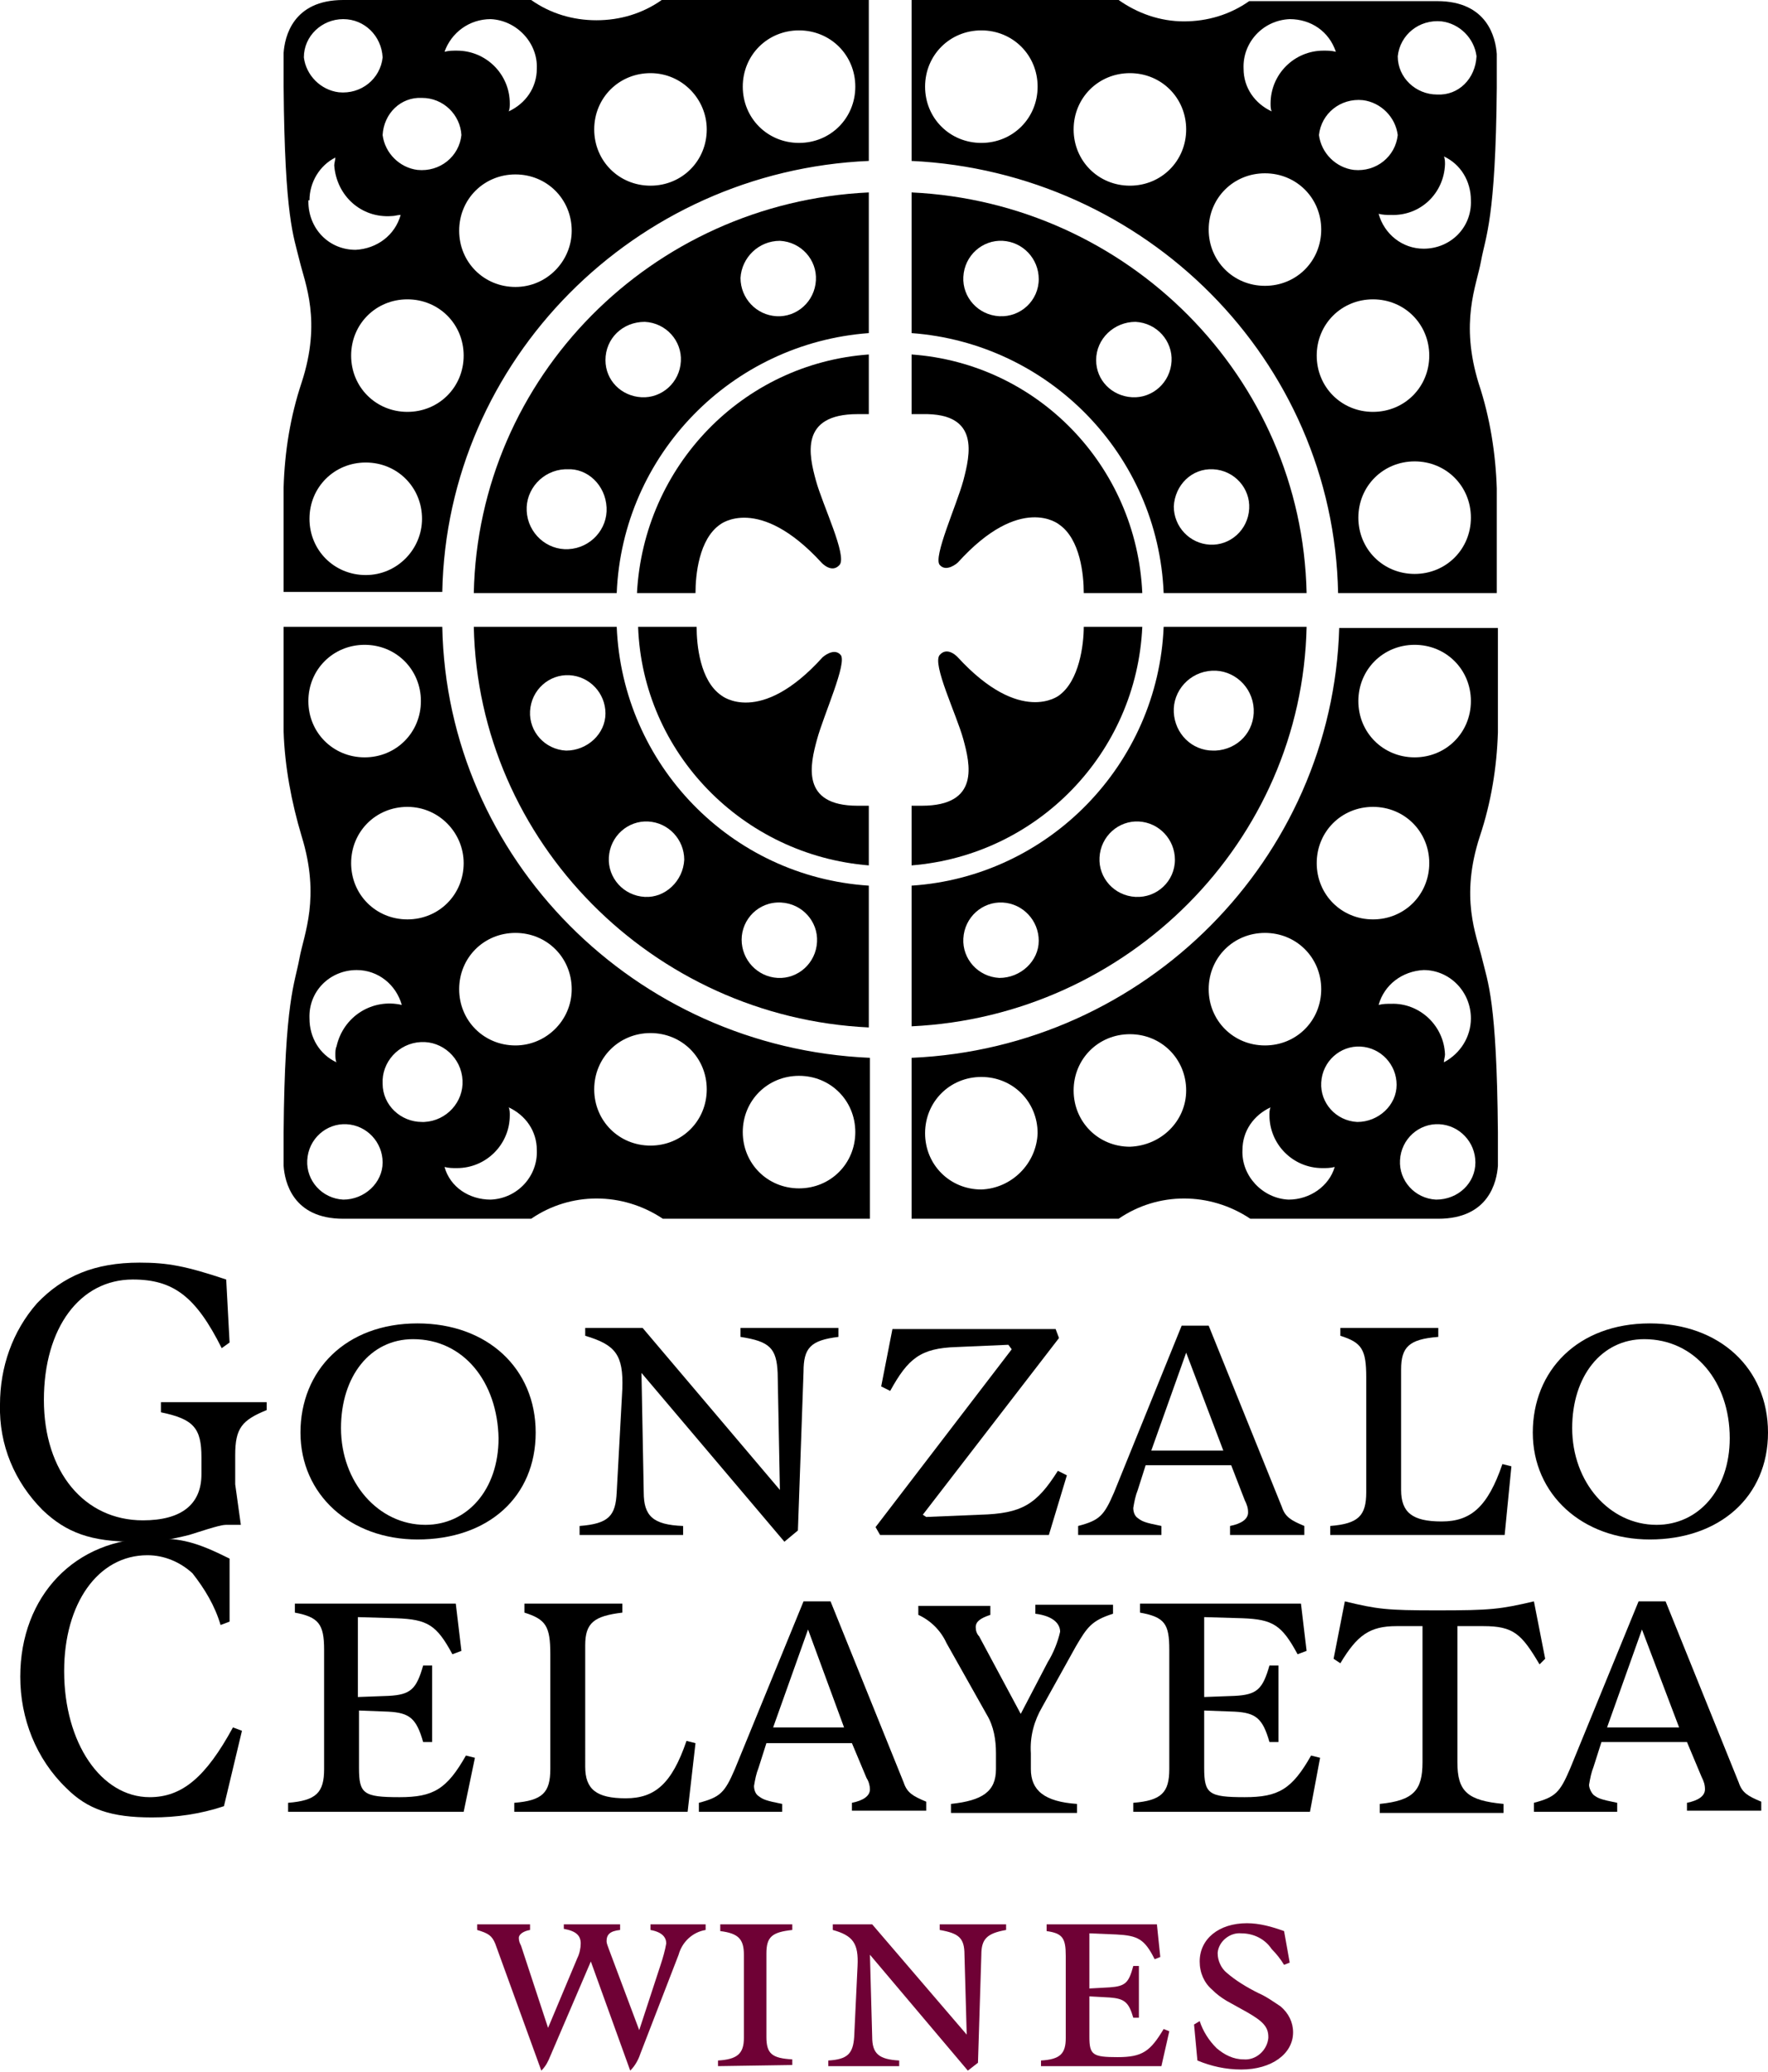
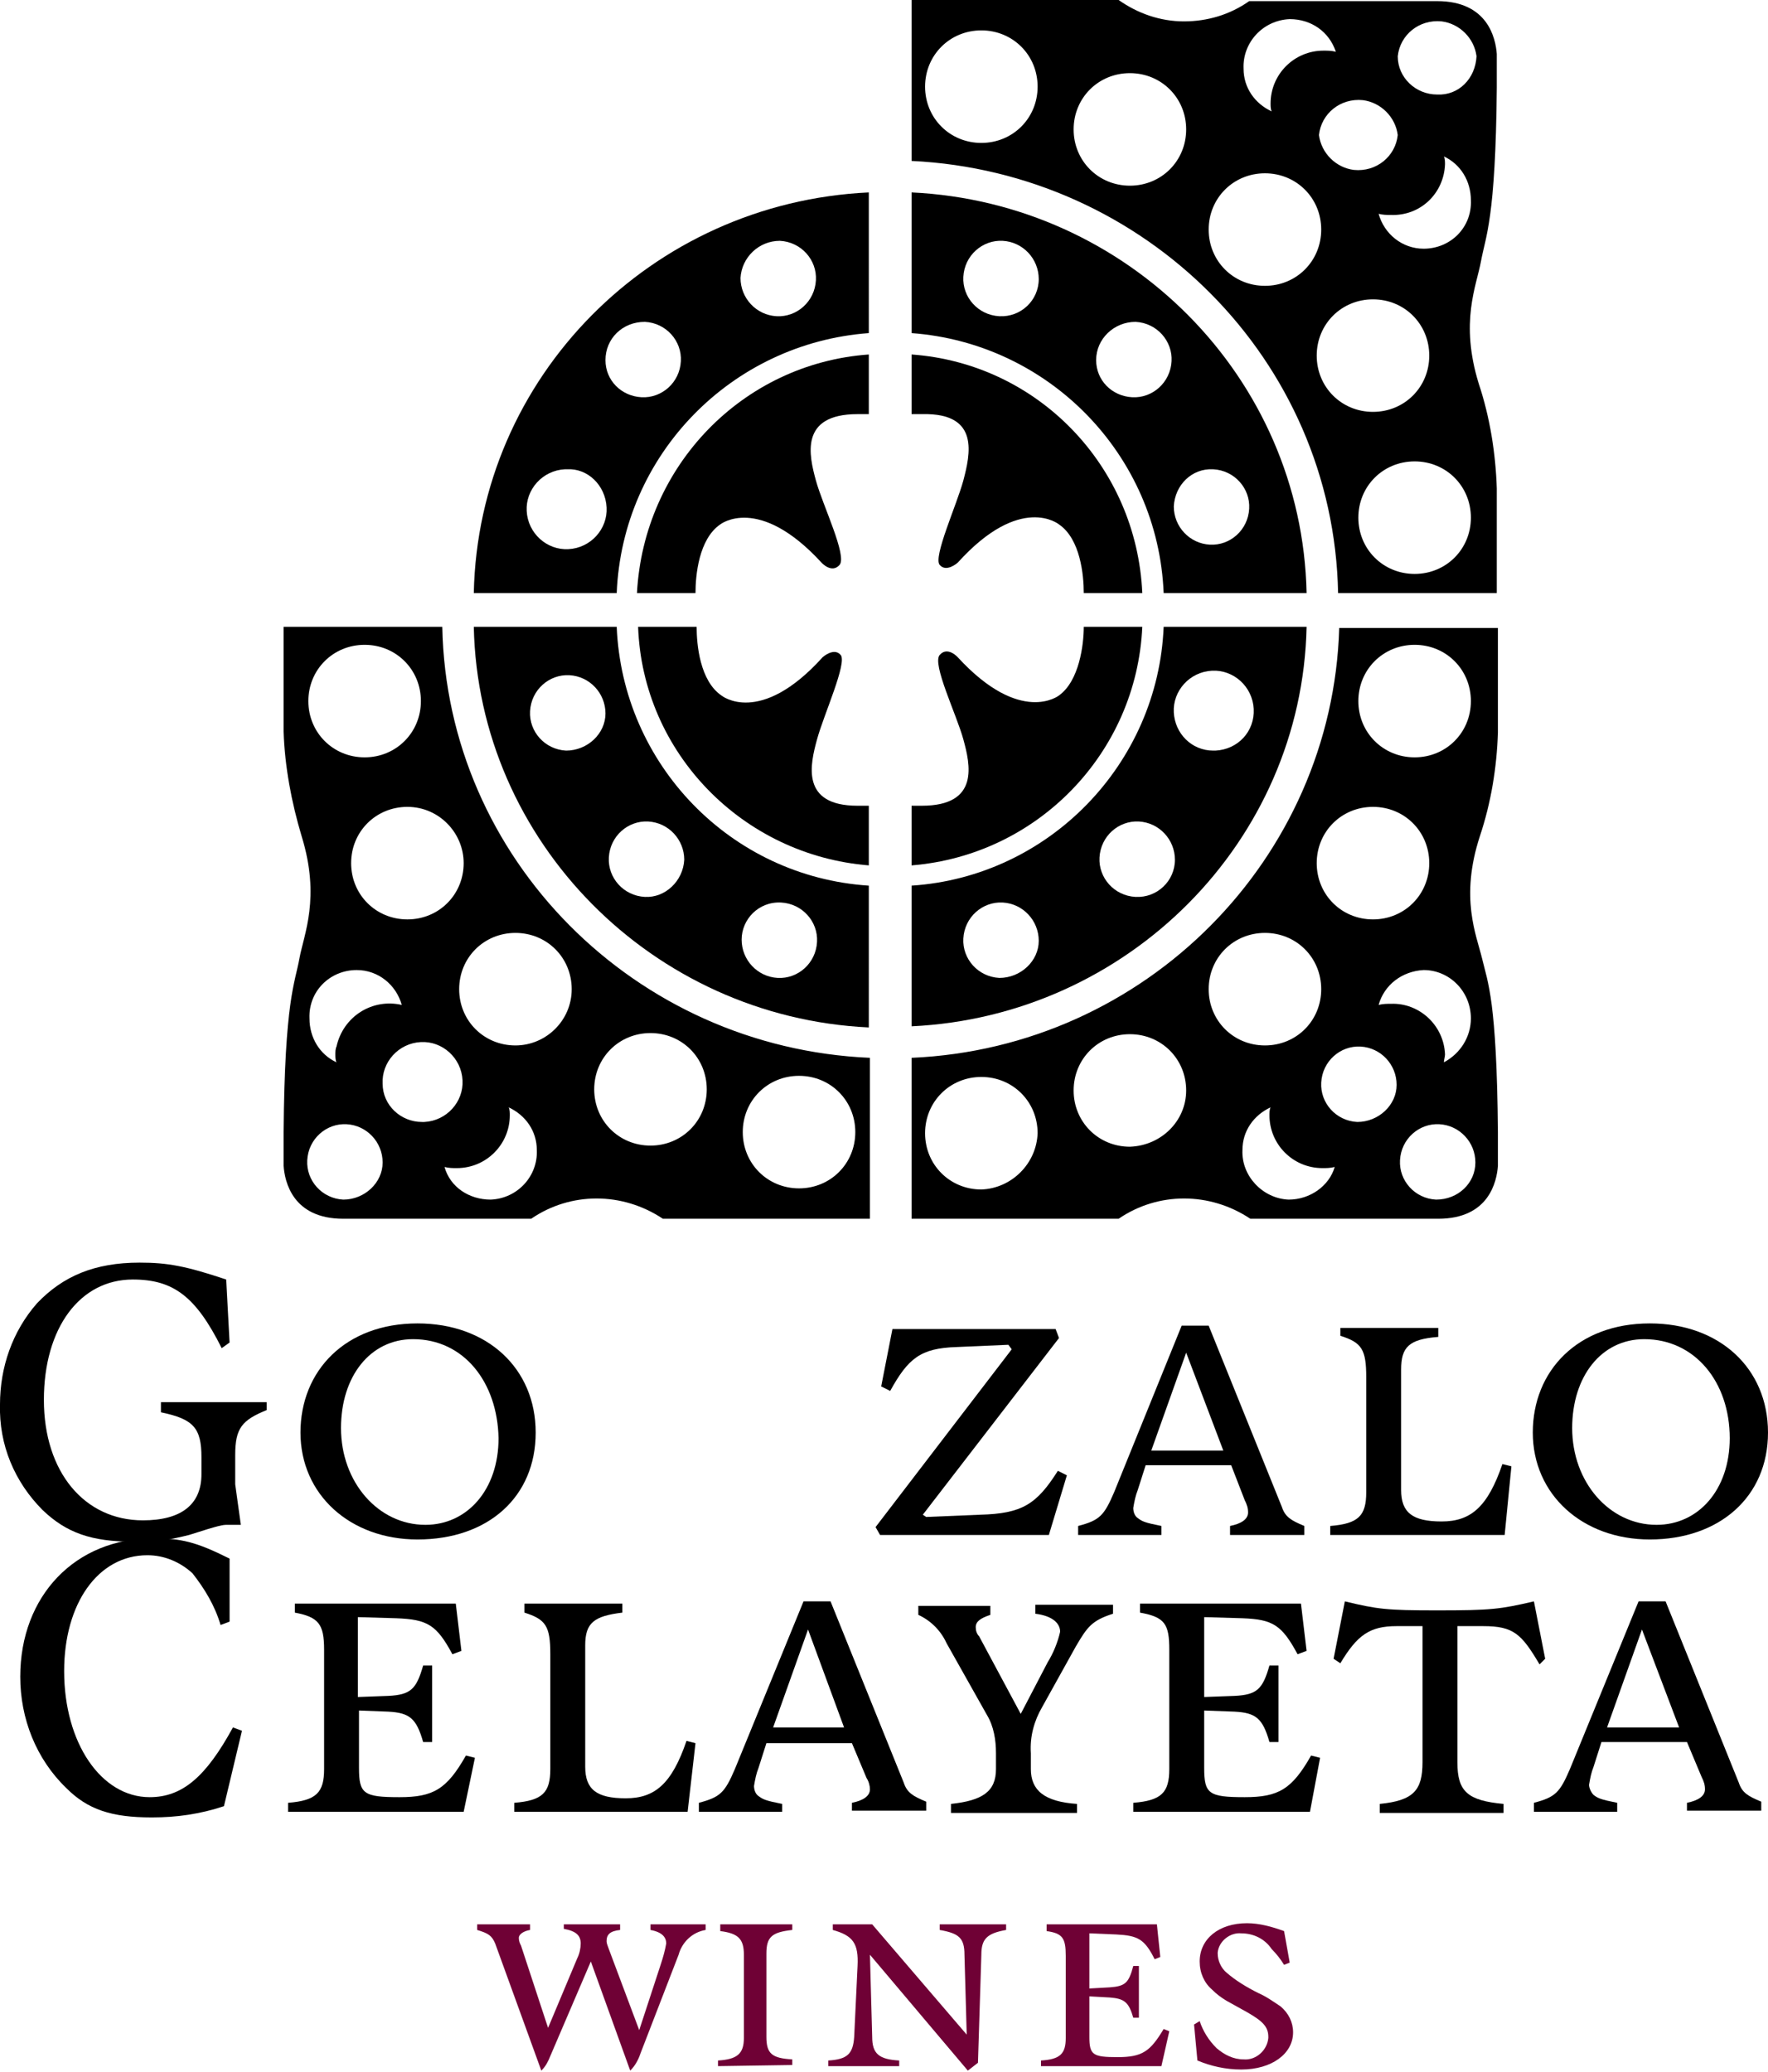
<svg xmlns="http://www.w3.org/2000/svg" version="1.1" id="Capa_1" x="0px" y="0px" viewBox="0 0 157.1 184.1" style="enable-background:new 0 0 157.1 184.1;" xml:space="preserve">
  <style type="text/css">
	.st0{fill:#6F0135;}
</style>
  <g id="Capa_2_00000114048554617126657510000014577921075282934702_">
    <g id="Capa_1-2">
      <path class="st0" d="M60.3,173.7l-3.4,8.8c-0.2,0.6-0.5,1.1-0.9,1.5l-3.5-9.7l-3.6,8.4c-0.2,0.5-0.4,0.9-0.8,1.3L44,172.7    c-0.3-0.7-0.6-0.9-1.6-1.2V171h4.7v0.5c-0.6,0.1-1,0.4-1,0.7c0,0.3,0.1,0.5,0.2,0.7l2.4,7.3l2.6-6.2c0.2-0.4,0.3-0.9,0.3-1.3    c0-0.7-0.4-1.1-1.5-1.3V171h5v0.5c-0.9,0.1-1.2,0.4-1.2,1c0,0.2,0.1,0.4,0.2,0.7l2.7,7.2l1.9-5.8c0.2-0.6,0.4-1.3,0.5-1.9    c0-0.5-0.3-1-1.4-1.2V171h4.9v0.5C61.5,171.7,60.6,172.6,60.3,173.7z" />
      <path class="st0" d="M63.8,183.6v-0.5c1.7-0.1,2.3-0.6,2.3-2v-7.4c0-1.4-0.5-1.9-2.1-2.1V171h6.4v0.5c-1.8,0.2-2.3,0.6-2.3,2.1    v7.4c0,1.5,0.5,1.9,2.3,2v0.5L63.8,183.6z" />
      <path class="st0" d="M87.2,173.7l-0.3,9.6l-0.9,0.7l-8.7-10.3l0.2,7.3c0,1.5,0.6,2,2.4,2.1v0.5h-6.3v-0.5c1.7-0.1,2.2-0.6,2.3-2.1    l0.3-6.3c0.1-2-0.4-2.7-2.2-3.2V171h3.5l8.4,9.8l-0.2-7.1c0-1.5-0.5-1.9-2.2-2.2V171h5.9v0.5C87.7,171.8,87.2,172.3,87.2,173.7z" />
      <path class="st0" d="M103.2,183.6H92.5v-0.5c1.7-0.1,2.2-0.6,2.2-2v-7.3c0-1.6-0.3-2-1.7-2.2V171h9.8l0.3,2.9l-0.5,0.2    c-0.9-1.8-1.5-2.1-3.4-2.2l-2.4-0.1v4.9l1.8-0.1c1.4-0.1,1.7-0.4,2.1-1.9h0.5v4.6h-0.5c-0.4-1.4-0.8-1.7-2.1-1.8l-1.8-0.1v3.6    c0,1.6,0.3,1.8,2.5,1.8s2.9-0.5,4.1-2.5l0.5,0.2L103.2,183.6z" />
      <path class="st0" d="M110.3,183.9c-1.4,0-2.7-0.3-3.9-0.8l-0.3-3.2l0.5-0.3c0.3,0.9,0.8,1.7,1.5,2.4c0.7,0.6,1.5,1,2.4,1    c1.1,0.1,2.1-0.8,2.2-1.9c0,0,0-0.1,0-0.1c0-0.9-0.5-1.4-1.9-2.2l-1.8-1c-0.5-0.3-0.9-0.6-1.3-1c-0.7-0.6-1.1-1.5-1.1-2.5    c0-2,1.7-3.4,4.2-3.4c1.1,0,2.2,0.3,3.3,0.7l0.5,2.8l-0.5,0.2c-0.3-0.5-0.7-1-1.1-1.4c-0.6-0.9-1.6-1.4-2.7-1.4    c-1-0.1-2,0.7-2.1,1.7c0,0,0,0,0,0.1c0,0.6,0.3,1.3,0.8,1.7c0.8,0.7,1.8,1.3,2.8,1.8c0.7,0.3,1.4,0.8,2,1.2    c0.7,0.6,1.1,1.4,1.1,2.3C114.9,182.5,113,183.9,110.3,183.9z" />
      <path d="M19.9,160.5c-2.1,0.7-4.2,1-6.4,1c-3.6,0-5.7-0.7-7.6-2.6c-2.7-2.6-4.1-6.2-4.1-9.9c0-7.2,4.9-12.3,11.8-12.3    c2.5,0,3.8,0.3,6.8,1.8v5.6l-0.8,0.3c-0.5-1.7-1.4-3.2-2.5-4.6c-1.1-1-2.5-1.6-4-1.6c-4.4,0-7.4,4.3-7.4,10.3    c0,6.4,3.3,11.2,7.6,11.2c2.9,0,5-1.8,7.4-6.2l0.8,0.3L19.9,160.5z" />
      <path d="M41.2,161H25.6v-0.8c2.5-0.2,3.2-0.9,3.2-3v-10.6c0-2.3-0.5-2.9-2.6-3.3v-0.8h14.3l0.5,4.2l-0.8,0.3    c-1.4-2.6-2.2-3.1-5-3.2l-3.4-0.1v7.1l2.7-0.1c2-0.1,2.5-0.6,3.1-2.7h0.8v6.8h-0.8c-0.6-2.1-1.2-2.6-3.1-2.7l-2.6-0.1v5.1    c0,2.3,0.4,2.6,3.6,2.6c3,0,4.2-0.7,5.9-3.7l0.8,0.2L41.2,161z" />
      <path d="M61.1,161H45.7v-0.8c2.5-0.2,3.2-0.9,3.2-3V147c0-2.5-0.4-3.1-2.3-3.7v-0.8h8.7v0.8c-2.5,0.3-3.3,0.9-3.3,2.9V157    c0,2,1,2.8,3.6,2.8s4.1-1.3,5.4-5.1l0.8,0.2L61.1,161z" />
      <path d="M75.7,161v-0.8c1-0.2,1.6-0.6,1.6-1.2c0-0.3-0.1-0.7-0.3-1l-1.3-3.1h-7.6l-0.7,2.2c-0.2,0.5-0.3,1-0.4,1.6    c0,0.3,0.1,0.7,0.4,0.9c0.4,0.3,0.6,0.4,2.1,0.7v0.7h-7.4v-0.8c1.9-0.5,2.3-0.9,3.2-3l6.1-14.9h2.4l6.5,16.1    c0.3,0.9,0.8,1.2,2,1.7v0.8H75.7z M71.8,144.8l-3.1,8.7H75L71.8,144.8z" />
      <path d="M95.6,146.3l-3,5.4c-0.7,1.2-1.1,2.6-1,4.1v1.4c0,1.9,1.2,2.9,4.1,3.1v0.8H84.5v-0.8c2.8-0.3,4-1.1,4-3.1v-1.4    c0-1.2-0.2-2.4-0.8-3.4l-3.6-6.4c-0.5-1.1-1.4-2-2.5-2.5v-0.8H88v0.8c-0.9,0.3-1.3,0.6-1.3,1.1c0,0.3,0.1,0.6,0.3,0.8l3.7,6.9    l2.4-4.6c0.5-0.8,0.9-1.8,1.1-2.7c0-0.7-0.6-1.4-2.2-1.6v-0.8h6.9v0.8C97,144,96.6,144.6,95.6,146.3z" />
      <path d="M116.4,161h-15.7v-0.8c2.5-0.2,3.2-0.9,3.2-3v-10.6c0-2.3-0.4-2.9-2.6-3.3v-0.8h14.3l0.5,4.2l-0.8,0.3    c-1.4-2.6-2.2-3.1-4.9-3.2l-3.4-0.1v7.1l2.7-0.1c2-0.1,2.5-0.6,3.1-2.7h0.8v6.8h-0.8c-0.6-2.1-1.2-2.6-3.1-2.7L107,152v5.1    c0,2.3,0.4,2.6,3.6,2.6c3,0,4.2-0.7,5.9-3.7l0.8,0.2L116.4,161z" />
      <path d="M136.8,147.9c-1.6-2.7-2.3-3.4-5-3.4h-2.3v12.1c0,2.6,0.9,3.4,4.1,3.7v0.8h-11v-0.8c3-0.3,3.8-1.2,3.8-3.7v-12.1h-2.3    c-2.4,0-3.5,0.8-5,3.3l-0.6-0.4l1-5.1c2.9,0.7,3.7,0.8,8.2,0.8c4.8,0,5.6-0.1,8.6-0.8l1,5.1L136.8,147.9z" />
      <path d="M149.9,161v-0.8c1-0.2,1.6-0.6,1.6-1.2c0-0.4-0.1-0.7-0.3-1.1l-1.3-3.1h-7.6l-0.7,2.2c-0.2,0.5-0.3,1-0.4,1.6    c0,0.3,0.2,0.7,0.4,0.9c0.4,0.3,0.6,0.4,2.1,0.7v0.8h-7.4v-0.8c1.9-0.5,2.3-0.9,3.2-3l6.1-14.9h2.4l6.5,16.1    c0.3,0.9,0.8,1.2,2,1.7v0.8H149.9z M145.9,144.8l-3.1,8.7h6.4L145.9,144.8z" />
      <path d="M20.9,129.3v2.6l0.5,3.6h-1.2c-0.4,0-0.6,0-3.4,0.9c-1.6,0.4-3.2,0.7-4.9,0.6c-3.8,0-6-0.8-8.1-2.8    c-2.5-2.5-3.9-5.8-3.8-9.4c0-3.3,1.1-6.5,3.3-9c2.3-2.4,5.1-3.6,9.1-3.6c2.5,0,4.1,0.3,7.7,1.5l0.3,5.6l-0.7,0.5    c-2.3-4.6-4.3-6.1-7.9-6.1c-4.7,0-7.9,4.3-7.9,10.7c0,6.4,3.6,10.7,8.8,10.7c3.4,0,5.2-1.4,5.2-4.1v-1.5c0-2.6-0.7-3.4-3.6-4v-0.9    h9.4v0.7C21.5,126.2,20.9,126.9,20.9,129.3z" />
      <path d="M37.1,136.8c-6,0-10.4-4-10.4-9.5s4-9.7,10.4-9.7c6.2,0,10.5,4,10.5,9.7S43.4,136.8,37.1,136.8z M36.7,119    c-3.8,0-6.4,3.3-6.4,7.9c0,4.8,3.3,8.6,7.5,8.6c3.7,0,6.5-3.1,6.5-7.7C44.2,122.8,41.2,119,36.7,119z" />
-       <path d="M71.4,121.9L70.9,136l-1.2,1l-12.7-15l0.2,10.6c0,2.1,0.8,2.9,3.5,3v0.8h-9.2v-0.8c2.6-0.2,3.2-0.9,3.3-3l0.5-9.2    c0.1-3-0.6-3.9-3.3-4.7V118h5.1l12.2,14.4L69.1,122c-0.1-2.2-0.7-2.8-3.3-3.2V118h8.7v0.8C72,119.1,71.4,119.8,71.4,121.9z" />
      <path d="M93.2,136.4h-15l-0.4-0.7l12.1-15.8l-0.3-0.4l-4.6,0.2c-3.2,0.1-4.3,1-5.9,3.9l-0.8-0.4l1-5.1h14.5l0.3,0.8L82,134.6    l0.3,0.2l4.8-0.2c3.7-0.1,5-0.9,6.9-3.9l0.8,0.4L93.2,136.4z" />
      <path d="M109.3,136.4v-0.8c1-0.2,1.6-0.6,1.6-1.2c0-0.4-0.1-0.7-0.3-1.1l-1.2-3.1h-7.6l-0.7,2.2c-0.2,0.5-0.3,1-0.4,1.6    c0,0.3,0.1,0.7,0.4,0.9c0.4,0.3,0.6,0.4,2.1,0.7v0.8h-7.4v-0.8c1.9-0.5,2.3-0.9,3.2-3l6-14.8h2.4l6.5,16.1c0.3,0.9,0.8,1.2,2,1.7    v0.8H109.3z M105.4,120.2l-3.1,8.7h6.4L105.4,120.2z" />
      <path d="M133.7,136.4h-15.5v-0.8c2.5-0.2,3.2-0.9,3.2-3v-10.2c0-2.5-0.4-3.1-2.3-3.7V118h8.7v0.8c-2.6,0.2-3.3,0.9-3.3,2.9v10.7    c0,2,1,2.8,3.6,2.8c2.6,0,4.1-1.3,5.4-5.1l0.8,0.2L133.7,136.4z" />
      <path d="M146.6,136.8c-6,0-10.4-4-10.4-9.5s4-9.7,10.4-9.7c6.2,0,10.5,4,10.5,9.7S152.8,136.8,146.6,136.8z M146.1,119    c-3.8,0-6.4,3.3-6.4,7.9c0,4.8,3.3,8.6,7.5,8.6c3.7,0,6.5-3.1,6.5-7.7C153.7,122.8,150.6,119,146.1,119z" />
      <path d="M81,94v14.3h18.4c3.5-2.4,8.1-2.4,11.7,0h16.7c4.5,0,5.2-3.3,5.3-4.7v-3c-0.1-11.7-0.9-13.3-1.4-15.4s-2-5.4-0.2-10.9    c1-3,1.5-6.1,1.6-9.2v-9.3h-14.1C118.4,76.3,101.8,93.1,81,94z M122,71.7c2.8,0,5,2.2,5,5s-2.2,5-5,5s-5-2.2-5-5    S119.2,71.7,122,71.7z M87.2,105.7c-2.8,0-5-2.2-5-5s2.2-5,5-5s5,2.2,5,5C92.1,103.4,89.9,105.6,87.2,105.7L87.2,105.7z     M100.4,101.9c-2.8,0-5-2.2-5-5s2.2-5,5-5s5,2.2,5,5C105.4,99.6,103.2,101.8,100.4,101.9L100.4,101.9z M107.4,87.9    c0-2.8,2.2-5,5-5s5,2.2,5,5s-2.2,5-5,5C109.6,92.9,107.4,90.7,107.4,87.9C107.4,87.9,107.4,87.9,107.4,87.9L107.4,87.9z     M114.5,106.6c-2.3-0.1-4.2-2.1-4.1-4.4c0-1.7,1-3.1,2.5-3.8c-0.1,0.2-0.1,0.5-0.1,0.7c0,2.6,2.1,4.7,4.7,4.7c0.4,0,0.7,0,1.1-0.1    C118.1,105.4,116.4,106.6,114.5,106.6L114.5,106.6z M120.6,99.7c-1.9-0.1-3.3-1.7-3.2-3.5c0.1-1.9,1.7-3.3,3.5-3.2    c1.8,0.1,3.2,1.6,3.2,3.4C124.1,98.2,122.5,99.7,120.6,99.7L120.6,99.7z M127.6,106.6c-1.9-0.1-3.3-1.7-3.2-3.5    c0.1-1.9,1.7-3.3,3.5-3.2c1.8,0.1,3.2,1.6,3.2,3.4C131.1,105.1,129.6,106.6,127.6,106.6L127.6,106.6z M130.7,90.5    c0,1.6-0.9,3.1-2.4,3.9c0-0.2,0.1-0.5,0.1-0.7c-0.1-2.6-2.3-4.6-4.8-4.5c-0.4,0-0.7,0-1.1,0.1c0.5-1.8,2.1-3,4-3.1    C128.8,86.2,130.7,88.1,130.7,90.5C130.7,90.5,130.7,90.5,130.7,90.5L130.7,90.5z M125.7,57.3c2.8,0,5,2.2,5,5s-2.2,5-5,5    c-2.8,0-5-2.2-5-5C120.7,59.5,122.9,57.3,125.7,57.3C125.7,57.3,125.7,57.3,125.7,57.3L125.7,57.3z" />
      <path d="M116.1,55.7h-12.7C102.9,67.9,93.2,77.9,81,78.7v12.5C100.2,90.3,115.7,74.8,116.1,55.7z M88.8,86.9    c-1.9-0.1-3.3-1.7-3.2-3.5c0.1-1.9,1.7-3.3,3.5-3.2c1.8,0.1,3.2,1.6,3.2,3.4C92.3,85.4,90.7,86.9,88.8,86.9    C88.8,86.9,88.8,86.9,88.8,86.9z M100.9,79.7c-1.9-0.1-3.3-1.7-3.2-3.5c0.1-1.9,1.7-3.3,3.5-3.2c1.8,0.1,3.2,1.6,3.2,3.4    C104.4,78.3,102.8,79.8,100.9,79.7z M104.3,63.3c-0.1-1.9,1.4-3.6,3.4-3.7c1.9-0.1,3.6,1.4,3.7,3.4s-1.4,3.6-3.4,3.7    c-0.1,0-0.1,0-0.2,0C105.9,66.7,104.4,65.2,104.3,63.3C104.3,63.3,104.3,63.3,104.3,63.3z" />
      <path d="M101.5,55.7h-5.2c0,1.6-0.4,4.8-2.2,6.1c0,0-3.4,2.7-9-3.4c0,0-0.9-1-1.6-0.2s1.5,5.3,2.1,7.5c0.6,2.2,1.5,5.9-3.7,5.9H81    v5.3C92.2,76,101,66.9,101.5,55.7z" />
      <path d="M39.3,55.7H25.2V65c0.1,3.1,0.7,6.3,1.6,9.3c1.7,5.5,0.2,8.7-0.2,10.9s-1.3,3.7-1.4,15.4v3c0.1,1.4,0.8,4.7,5.3,4.7h16.7    c3.5-2.4,8.1-2.4,11.7,0h18.4V94C56.4,93.1,39.7,76.3,39.3,55.7z M41.2,76.7c0,2.8-2.2,5-5,5s-5-2.2-5-5s2.2-5,5-5    S41.2,74,41.2,76.7z M27.4,62.3c0-2.8,2.2-5,5-5c2.8,0,5,2.2,5,5c0,2.8-2.2,5-5,5S27.4,65.1,27.4,62.3    C27.4,62.3,27.4,62.3,27.4,62.3z M31.7,86.2c1.9,0,3.5,1.3,4,3.1c-2.6-0.6-5.2,1-5.8,3.7c-0.1,0.2-0.1,0.5-0.1,0.7    c0,0.2,0,0.5,0.1,0.7c-1.5-0.7-2.4-2.2-2.4-3.9C27.4,88.1,29.3,86.2,31.7,86.2C31.6,86.2,31.6,86.2,31.7,86.2z M30.5,106.6    c-1.9-0.1-3.3-1.7-3.2-3.5c0.1-1.9,1.7-3.3,3.5-3.2c1.8,0.1,3.2,1.6,3.2,3.4C34,105.1,32.4,106.6,30.5,106.6    C30.5,106.6,30.5,106.6,30.5,106.6z M34,96.3c-0.1-1.9,1.4-3.6,3.4-3.7c1.9-0.1,3.6,1.4,3.7,3.4c0.1,1.9-1.4,3.6-3.4,3.7    c-0.1,0-0.1,0-0.2,0C35.6,99.7,34,98.2,34,96.3C34,96.3,34,96.3,34,96.3z M43.6,106.6c-1.9,0-3.6-1.1-4.1-2.9    c0.4,0.1,0.7,0.1,1.1,0.1c2.6,0,4.7-2.1,4.7-4.7c0-0.2,0-0.5-0.1-0.7c1.5,0.7,2.5,2.1,2.5,3.8C47.8,104.5,46,106.5,43.6,106.6    C43.6,106.6,43.6,106.6,43.6,106.6z M71,95.6c2.8,0,5,2.2,5,5s-2.2,5-5,5s-5-2.2-5-5S68.2,95.6,71,95.6z M57.8,91.8    c2.8,0,5,2.2,5,5s-2.2,5-5,5s-5-2.2-5-5C52.8,94,55,91.8,57.8,91.8L57.8,91.8z M45.8,92.9c-2.8,0-5-2.2-5-5s2.2-5,5-5s5,2.2,5,5    C50.8,90.7,48.5,92.9,45.8,92.9C45.8,92.9,45.7,92.9,45.8,92.9L45.8,92.9z" />
      <path d="M54.8,55.7H42.1c0.4,19.1,15.9,34.7,35.1,35.6V78.7C64.9,77.9,55.3,67.9,54.8,55.7z M50.3,66.7c-1.9-0.1-3.3-1.7-3.2-3.5    c0.1-1.9,1.7-3.3,3.5-3.2c1.8,0.1,3.2,1.6,3.2,3.4C53.8,65.2,52.2,66.7,50.3,66.7L50.3,66.7z M57.3,79.7c-1.9-0.1-3.3-1.7-3.2-3.5    c0.1-1.9,1.7-3.3,3.5-3.2c1.8,0.1,3.2,1.6,3.2,3.4C60.7,78.3,59.1,79.8,57.3,79.7L57.3,79.7z M69.4,80.2c1.9,0.1,3.3,1.7,3.2,3.5    c-0.1,1.9-1.7,3.3-3.5,3.2c-1.8-0.1-3.2-1.6-3.2-3.4C65.9,81.7,67.4,80.1,69.4,80.2C69.3,80.2,69.3,80.2,69.4,80.2L69.4,80.2z" />
      <path d="M72.6,65.7c0.6-2.2,2.7-6.8,2.1-7.5s-1.6,0.2-1.6,0.2c-5.6,6.2-9,3.4-9,3.4c-1.9-1.3-2.2-4.5-2.2-6.1h-5.2    C57.1,66.9,66,76,77.2,76.9v-5.3h-1C71.1,71.6,72,67.9,72.6,65.7z" />
      <path d="M133,7.8v-3c-0.1-1.4-0.8-4.7-5.3-4.7H111c-1.7,1.2-3.7,1.8-5.8,1.8c-2.1,0-4.1-0.7-5.8-1.9H81v14.3    c20.8,1,37.5,17.7,37.9,38.4H133v-9.3c-0.1-3.1-0.6-6.3-1.6-9.3c-1.7-5.5-0.2-8.7,0.2-10.9S132.9,19.5,133,7.8z M124.2,12    c-0.2,1.9-1.9,3.3-3.9,3.1c-1.6-0.2-2.9-1.5-3.1-3.1c0.2-1.9,1.9-3.3,3.9-3.1C122.7,9.1,124,10.4,124.2,12z M114.6,1.7    c1.9,0,3.5,1.1,4.1,2.9c-0.4-0.1-0.7-0.1-1.1-0.1c-2.6,0-4.7,2.1-4.7,4.7c0,0.2,0,0.5,0.1,0.7c-1.5-0.7-2.5-2.1-2.5-3.8    C110.4,3.8,112.2,1.8,114.6,1.7C114.6,1.7,114.6,1.7,114.6,1.7z M87.2,12.7c-2.8,0-5-2.2-5-5s2.2-5,5-5s5,2.2,5,5    C92.2,10.5,90,12.7,87.2,12.7C87.2,12.7,87.2,12.8,87.2,12.7L87.2,12.7z M100.4,16.5c-2.8,0-5-2.2-5-5s2.2-5,5-5s5,2.2,5,5    C105.4,14.3,103.2,16.5,100.4,16.5C100.4,16.5,100.4,16.5,100.4,16.5L100.4,16.5z M112.4,25.4c-2.8,0-5-2.2-5-5s2.2-5,5-5    s5,2.2,5,5C117.4,23.2,115.2,25.4,112.4,25.4L112.4,25.4z M117,31.6c0-2.8,2.2-5,5-5s5,2.2,5,5s-2.2,5-5,5S117,34.4,117,31.6    L117,31.6z M130.7,46c0,2.8-2.2,5-5,5c-2.8,0-5-2.2-5-5s2.2-5,5-5C128.5,41,130.7,43.2,130.7,46z M126.5,22.1    c-1.9,0-3.5-1.3-4-3.1c0.4,0.1,0.7,0.1,1.1,0.1c2.6,0.1,4.7-1.9,4.8-4.5c0-0.2,0-0.5-0.1-0.7c1.5,0.7,2.4,2.2,2.4,3.9    C130.8,20.2,128.9,22.1,126.5,22.1C126.5,22.1,126.5,22.1,126.5,22.1L126.5,22.1z M127.7,8.4c-1.9,0-3.5-1.5-3.5-3.4    c0.2-1.9,1.9-3.3,3.9-3.1c1.6,0.2,2.9,1.5,3.1,3.1C131.1,7,129.6,8.5,127.7,8.4L127.7,8.4z" />
      <path d="M103.4,52.7h12.7C115.7,33.5,100.2,18,81,17.1v12.5C93.2,30.5,102.9,40.4,103.4,52.7z M107.8,41.7    c1.9,0.1,3.3,1.7,3.2,3.5c-0.1,1.9-1.7,3.3-3.5,3.2c-1.8-0.1-3.2-1.6-3.2-3.4C104.4,43.1,105.9,41.6,107.8,41.7L107.8,41.7z     M100.9,28.6c1.9,0.1,3.3,1.7,3.2,3.5c-0.1,1.9-1.7,3.3-3.5,3.2c-1.8-0.1-3.2-1.5-3.2-3.3C97.4,30.1,99,28.6,100.9,28.6    C100.9,28.6,100.9,28.6,100.9,28.6z M88.8,28.1c-1.9-0.1-3.3-1.7-3.2-3.5c0.1-1.9,1.7-3.3,3.5-3.2c1.8,0.1,3.2,1.6,3.2,3.4    C92.3,26.7,90.7,28.2,88.8,28.1C88.8,28.2,88.8,28.2,88.8,28.1z" />
      <path d="M85.6,42.7c-0.6,2.2-2.7,6.8-2.1,7.5s1.6-0.2,1.6-0.2c5.6-6.2,9-3.4,9-3.4c1.9,1.3,2.2,4.5,2.2,6.1h5.2    C101,41.4,92.2,32.3,81,31.5v5.3h1C87.1,36.7,86.2,40.4,85.6,42.7z" />
-       <path d="M53,1.8c-2.1,0-4.1-0.6-5.8-1.8H30.5c-4.5,0-5.2,3.3-5.3,4.7v3c0.1,11.7,0.9,13.3,1.4,15.4s2,5.4,0.2,10.9    c-1,3-1.5,6.1-1.6,9.3v9.3h14.1C39.7,32,56.4,15.2,77.2,14.3V0H58.8C57.1,1.2,55.1,1.8,53,1.8z M43.6,1.7c2.3,0.1,4.2,2.1,4.1,4.4    c0,0,0,0,0,0c0,1.7-1,3.1-2.5,3.8c0.1-0.2,0.1-0.5,0.1-0.7c0-2.6-2.1-4.7-4.7-4.7c-0.4,0-0.7,0-1.1,0.1    C40.1,2.9,41.7,1.7,43.6,1.7L43.6,1.7z M37.5,8.7c1.9,0,3.4,1.5,3.5,3.3c-0.2,1.9-1.9,3.3-3.9,3.1c-1.6-0.2-2.9-1.5-3.1-3.1    C34.1,10.1,35.6,8.6,37.5,8.7L37.5,8.7z M30.5,1.7c1.9,0,3.4,1.5,3.5,3.4c-0.2,1.9-1.9,3.3-3.9,3.1C28.5,8,27.2,6.7,27,5.1    C27,3.2,28.6,1.7,30.5,1.7L30.5,1.7z M27.5,17.8c0-1.6,0.9-3.1,2.3-3.8c0,0.2-0.1,0.5-0.1,0.7c0.2,2.7,2.4,4.7,5.1,4.5    c0.3,0,0.5-0.1,0.8-0.1c-0.5,1.8-2.1,3-4,3.1c-2.4,0-4.2-1.9-4.2-4.3c0,0,0,0,0-0.1H27.5z M32.5,51.1c-2.8,0-5-2.2-5-5s2.2-5,5-5    s5,2.2,5,5C37.5,48.8,35.3,51.1,32.5,51.1C32.5,51.1,32.5,51.1,32.5,51.1L32.5,51.1z M36.2,36.6c-2.8,0-5-2.2-5-5s2.2-5,5-5    s5,2.2,5,5C41.2,34.4,39,36.6,36.2,36.6C36.2,36.6,36.2,36.6,36.2,36.6L36.2,36.6z M45.8,25.5c-2.8,0-5-2.2-5-5s2.2-5,5-5    s5,2.2,5,5C50.8,23.2,48.6,25.5,45.8,25.5C45.8,25.5,45.8,25.5,45.8,25.5L45.8,25.5z M71,2.7c2.8,0,5,2.2,5,5s-2.2,5-5,5    s-5-2.2-5-5S68.2,2.7,71,2.7z M62.8,11.5c0,2.8-2.2,5-5,5s-5-2.2-5-5s2.2-5,5-5C60.6,6.5,62.8,8.8,62.8,11.5L62.8,11.5z" />
      <path d="M42.1,52.7h12.7c0.5-12.3,10.2-22.2,22.4-23.1V17.1C57.9,18,42.5,33.5,42.1,52.7z M69.3,21.4c1.9,0.1,3.3,1.7,3.2,3.5    c-0.1,1.9-1.7,3.3-3.5,3.2c-1.8-0.1-3.2-1.6-3.2-3.4C65.9,22.9,67.4,21.4,69.3,21.4C69.3,21.4,69.3,21.4,69.3,21.4z M57.3,28.6    c1.9,0.1,3.3,1.7,3.2,3.5c-0.1,1.9-1.7,3.3-3.5,3.2c-1.8-0.1-3.2-1.5-3.2-3.3C53.8,30.1,55.3,28.6,57.3,28.6    C57.2,28.6,57.2,28.6,57.3,28.6z M53.9,45.1c0.1,1.9-1.4,3.6-3.4,3.7c-1.9,0.1-3.6-1.4-3.7-3.4c-0.1-1.9,1.4-3.6,3.4-3.7    c0.1,0,0.1,0,0.2,0C52.2,41.6,53.8,43.1,53.9,45.1C53.9,45,53.9,45,53.9,45.1z" />
      <path d="M56.6,52.7h5.2c0-1.6,0.3-4.8,2.2-6.1c0,0,3.4-2.7,9,3.4c0,0,0.9,1,1.6,0.2s-1.5-5.3-2.1-7.5s-1.5-5.9,3.7-5.9h1v-5.3    C66,32.3,57.2,41.4,56.6,52.7z" />
    </g>
  </g>
</svg>